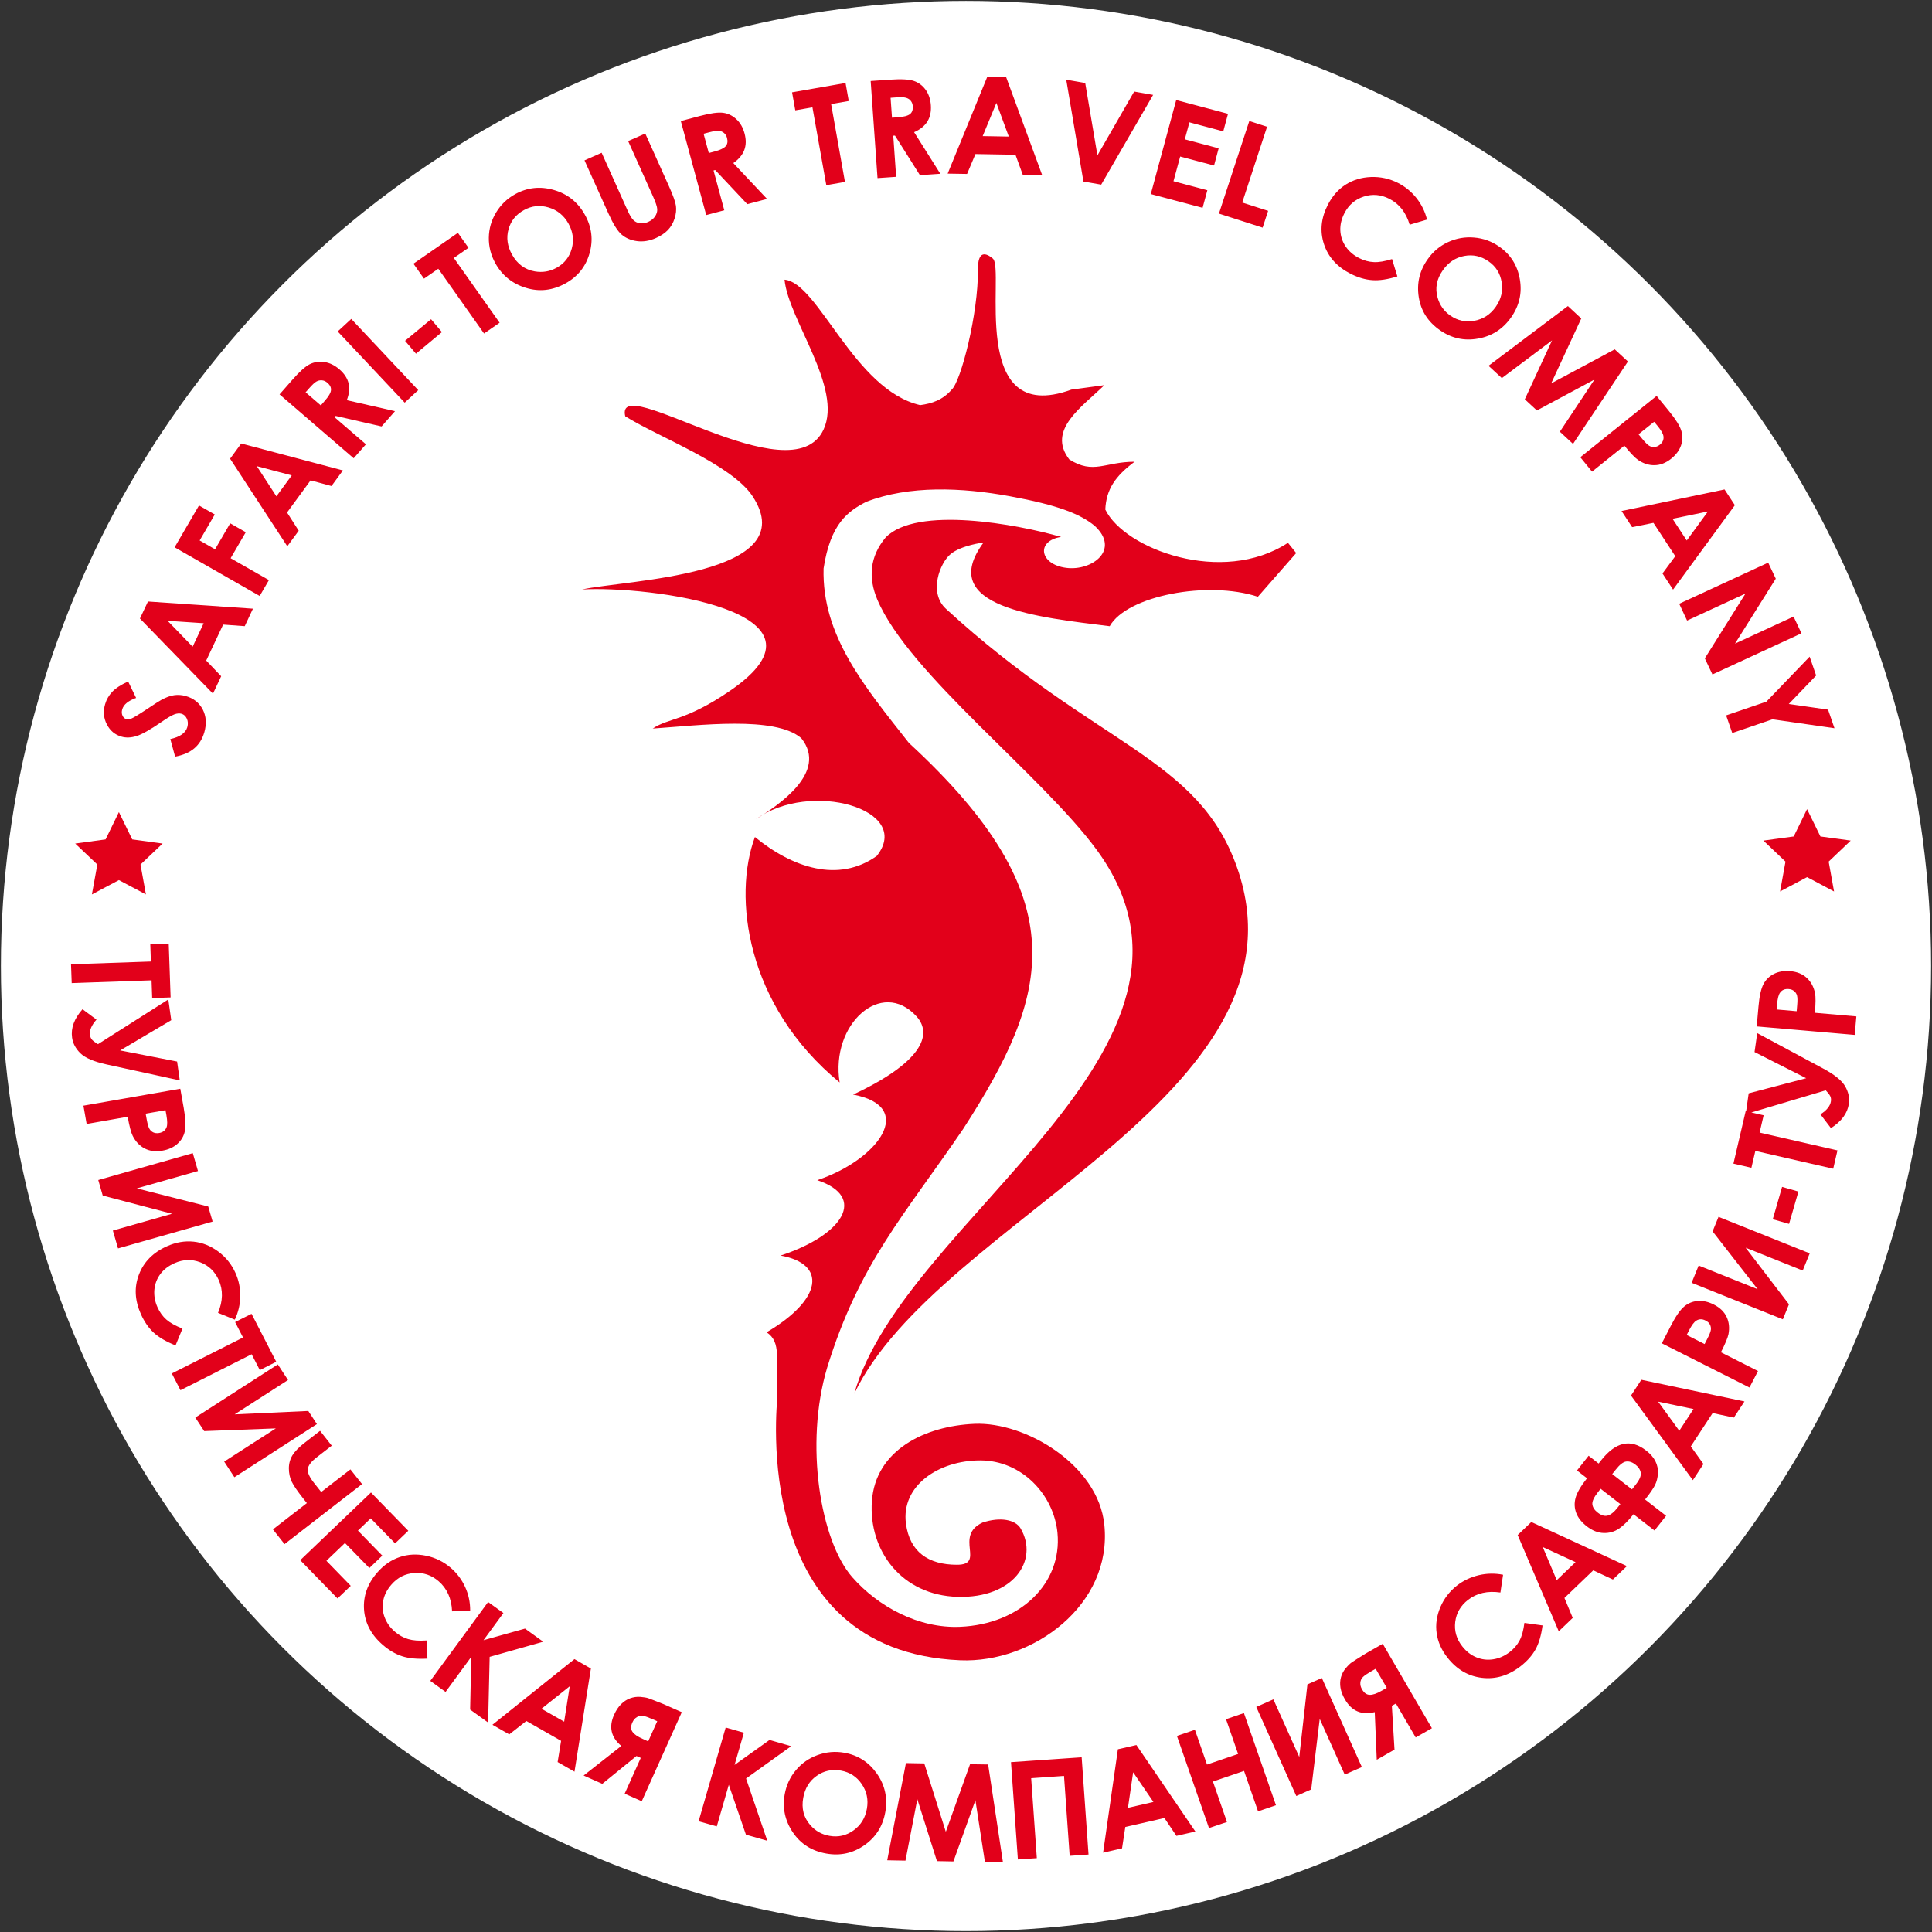
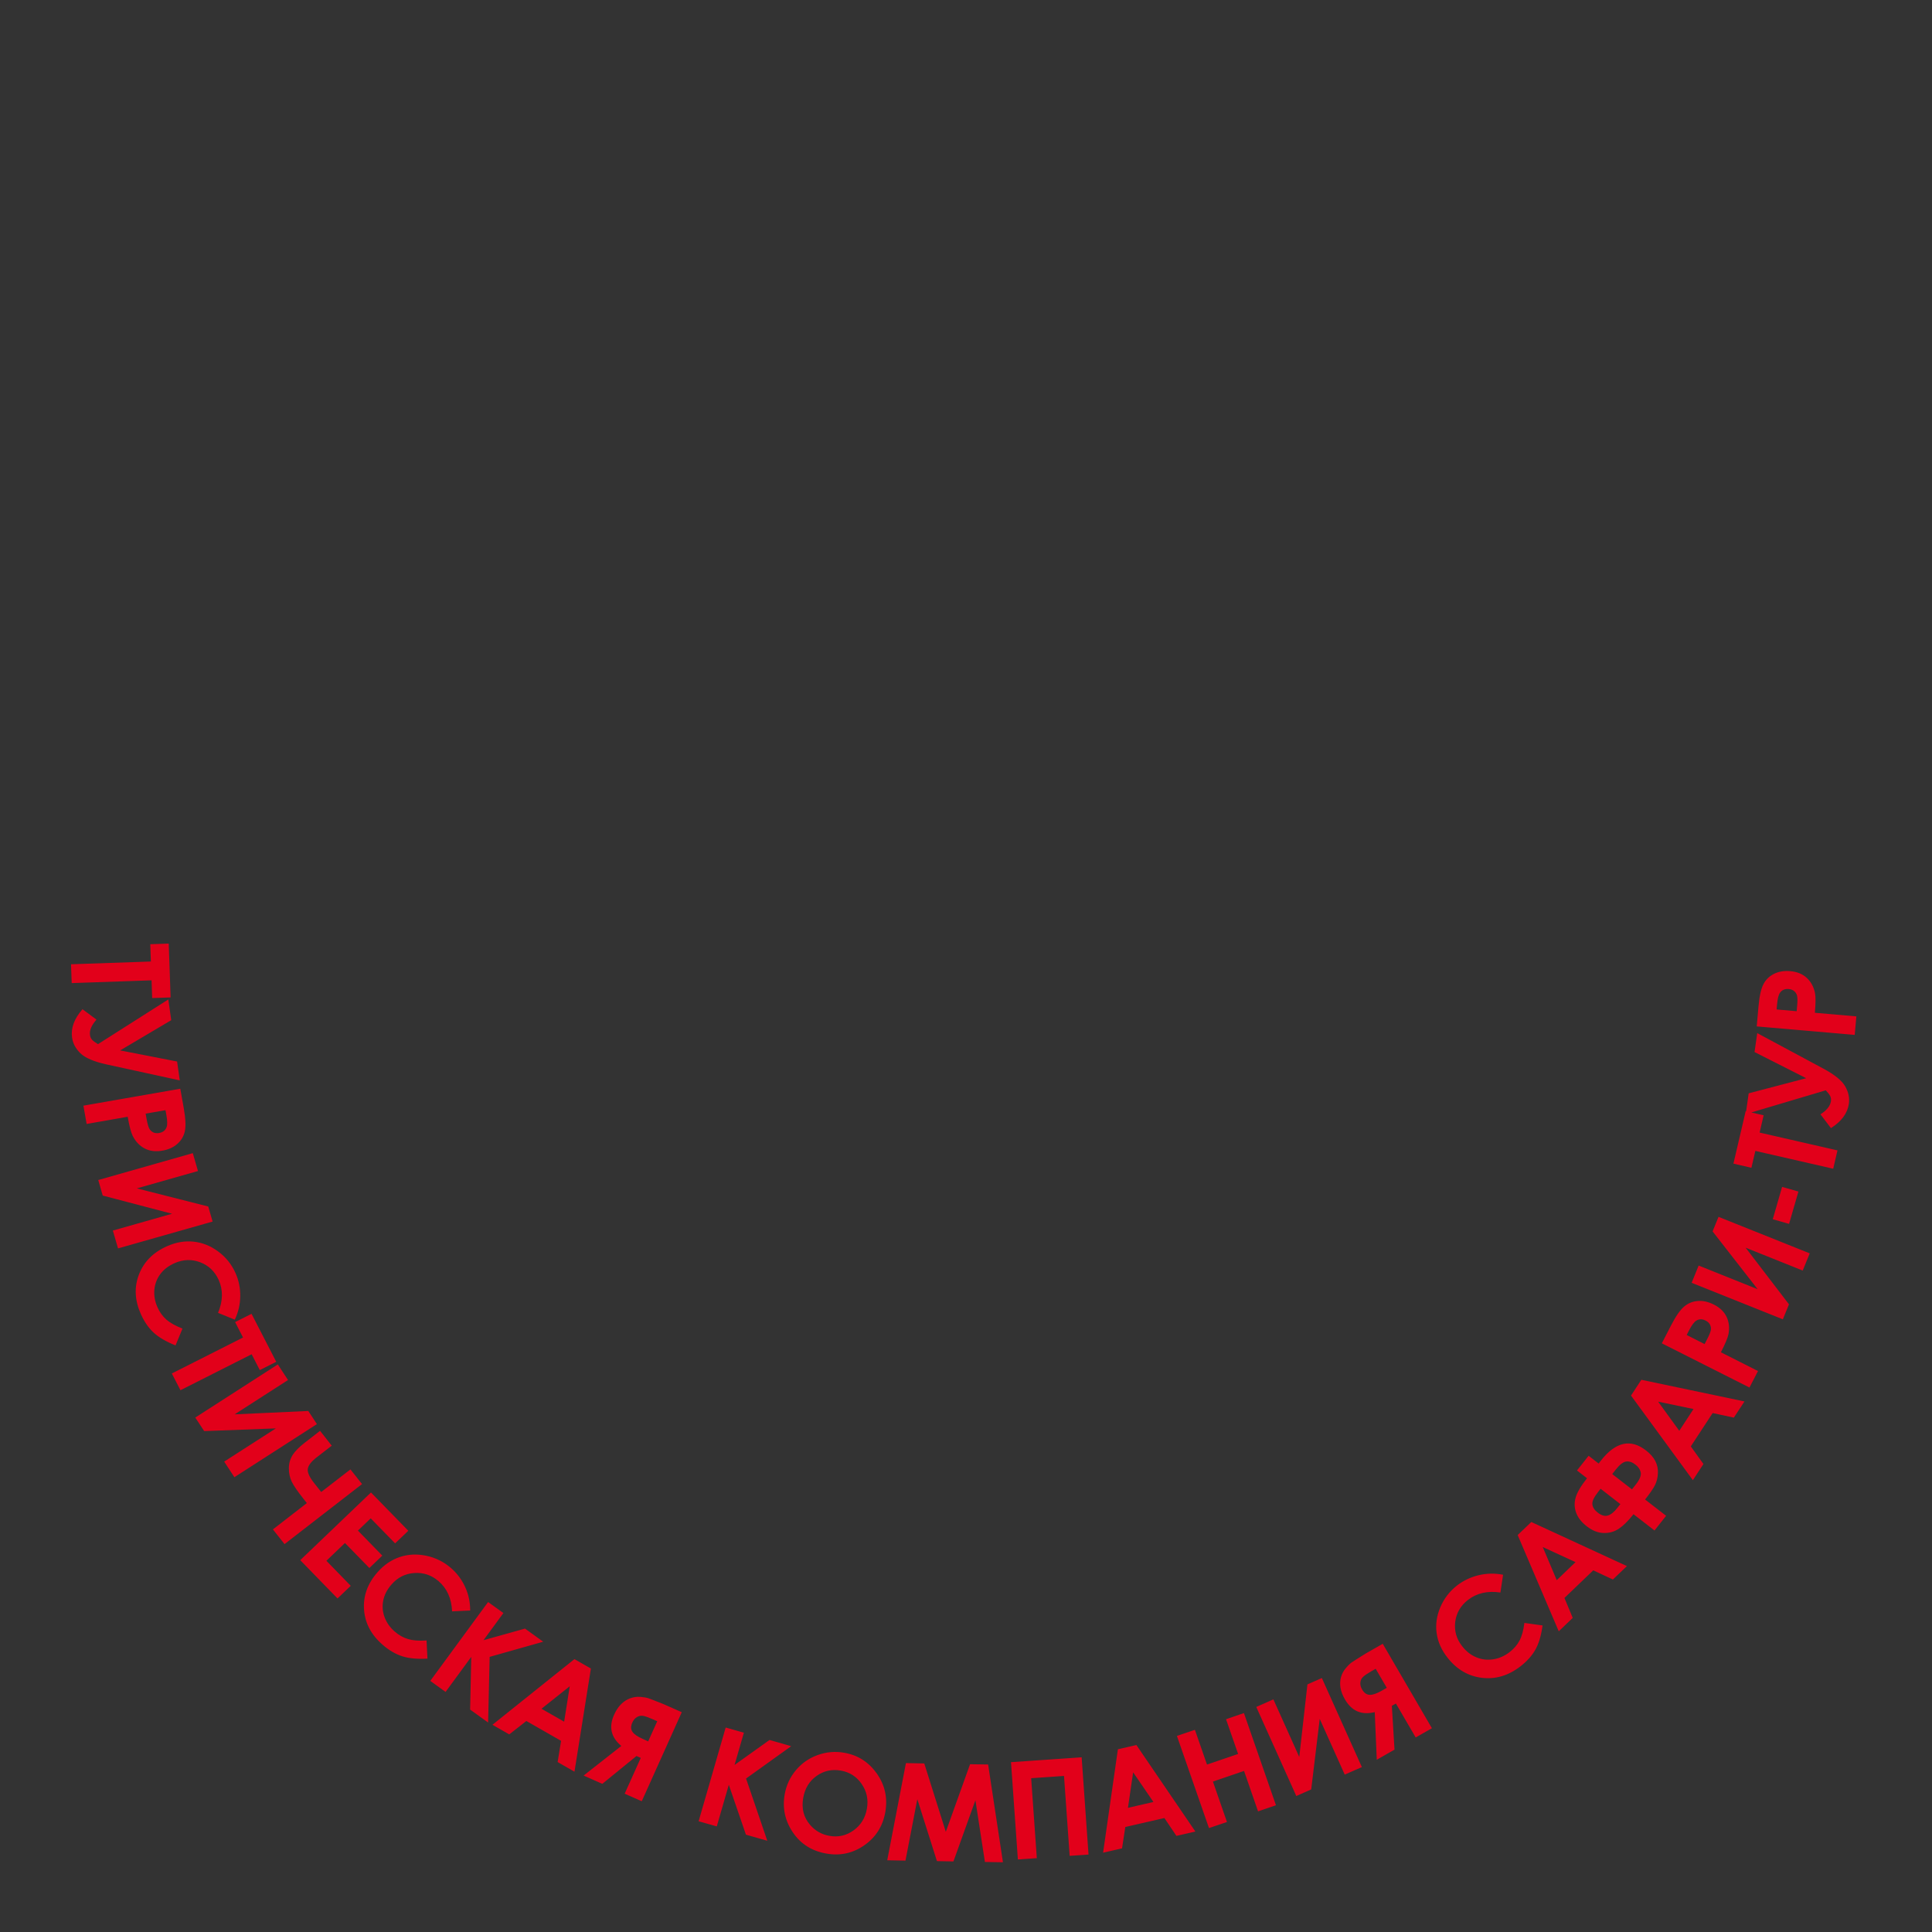
<svg xmlns="http://www.w3.org/2000/svg" version="1.1" id="Layer_1" x="0px" y="0px" width="567.486px" height="567.488px" viewBox="0 0 567.486 567.488" enable-background="new 0 0 567.486 567.488" xml:space="preserve">
  <rect x="0" y="0" width="567.486" height="567.488" fill="#333333" stroke="none" />
-   <circle fill="#FFFFFF" cx="283.743" cy="283.742" r="283.478" />
  <g>
-     <path fill="#E2001A" d="M288.578,447.228c5.251-1.746,9.698-0.867,11.221,1.738c5.394,9.318-2.075,20.523-18.496,20.076   c-16.422-0.441-26.218-13.535-25.204-28.092c1.047-14.957,15.469-22.127,30.245-22.729c14.763-0.581,36.202,11.941,38.029,29.625   c2.433,23.605-21.078,40.723-42.327,39.826c-62.244-2.664-53.727-75.424-53.714-77.484c-0.456-10.854,1.271-15.926-3.158-18.857   c16.549-9.733,17.661-20.121,4.107-22.537c18.427-6.037,25.507-17.229,10.773-22.142c17.938-6,29.317-21.616,10.529-25.144   c19.725-9.204,23.668-17.443,18.6-22.996c-10.248-11.236-25.291,2.313-22.555,19.434c-27.6-22.658-31.374-54.706-24.881-72.087   c10.936,8.962,24.507,13.608,35.8,5.545c10.798-13.667-19.539-22.383-35.525-10.759c6.403-4.002,21.354-13.753,13.346-23.81   c-7.682-6.649-29.979-3.769-43.635-2.842c4.713-3.199,9.403-2.038,22.568-11.006c34.618-23.558-24.001-30.994-43.341-29.843   c12.357-2.817,65.517-3.915,50.087-27.396c-6.144-9.336-27.716-17.404-37.396-23.475c-3.243-13.74,48.931,23.948,58.249,3.91   c5.707-12.249-10.33-32.304-11.457-44.032c9.932,0.84,20.452,32.382,39.845,36.846c3.402-0.457,6.574-1.468,9.251-4.551   c2.68-2.379,7.83-22.226,7.71-35.271c-0.052-5.767,2.41-4.868,4.364-3.246c3.684,3.06-7.452,49.654,23.066,38.516l9.697-1.31   c-6.589,6.423-16.936,13.181-10.296,21.816c7.188,4.514,10.437,0.675,19.179,0.675c-5.643,4.214-8.326,8.071-8.6,14.035   c5.59,11.564,34.287,22.404,53.653,9.778l2.422,3.003l-11.256,12.841c-14.638-4.826-38.457-0.348-43.528,8.648   c-20.913-2.622-51.155-5.526-37.062-24.563c-0.088-0.026-6.524,0.795-9.668,3.379c-3.174,2.623-6.524,11.337-1.363,16.079   c44.126,40.497,74.187,43.347,85.594,76.247c23.042,66.566-88.115,103.271-112.535,154.297   c14.565-51.455,113.666-101.711,71.276-159.663c-16.021-21.897-55.303-51.841-64.495-73.589   c-2.724-6.461-2.217-12.666,2.449-18.257c9.104-9.342,38.539-3.91,51.545-0.157c-7.424,1.139-6.402,8.068,1.479,9.088   c7.585,0.99,16.008-5.303,8.354-12.356c-4.233-3.468-10.74-6.073-24.898-8.676c-14.104-2.594-29.601-3.251-42.207,1.651   c-5.272,2.722-10.483,6.286-12.507,19.562c-0.521,19.666,11.898,34.526,25.077,51.258c49.734,45.802,41.354,73.944,15.967,113.311   c-17.467,25.647-30.55,39.486-40.009,70.23c-6.688,22.443-1.953,50.857,7.402,61.504c7.661,8.717,19.55,15.096,31.686,14.566   c17.659-0.756,30.004-12.781,28.575-27.607c-1.064-11.123-10.412-21.271-22.687-21.271c-12.286,0-23.31,7.477-21.813,18.594   c1.104,8.215,6.479,12.057,14.99,12.057C289.608,459.619,280.125,451.212,288.578,447.228" />
-     <path fill="#E2001A" d="M37.634,200.17l2.341,4.834c-2.306,0.828-3.665,1.938-4.074,3.354c-0.193,0.67-0.174,1.289,0.078,1.832   c0.237,0.533,0.594,0.877,1.056,1.001c0.471,0.143,0.958,0.111,1.465-0.085c0.662-0.265,2.225-1.204,4.664-2.822   c2.258-1.51,3.679-2.417,4.232-2.714c1.387-0.75,2.639-1.213,3.756-1.37c1.12-0.16,2.266-0.082,3.43,0.259   c2.275,0.641,3.92,1.958,4.966,3.93c1.027,1.987,1.175,4.228,0.46,6.728c-0.576,1.955-1.548,3.511-2.936,4.685   c-1.388,1.192-3.265,2.001-5.636,2.449l-1.41-5.163c2.834-0.629,4.5-1.791,4.989-3.503c0.258-0.899,0.22-1.733-0.132-2.495   c-0.354-0.762-0.874-1.234-1.567-1.438c-0.628-0.171-1.318-0.115-2.082,0.165c-0.765,0.279-2.013,1.015-3.766,2.216   c-3.329,2.296-5.785,3.683-7.38,4.176c-1.589,0.487-3.054,0.557-4.38,0.172c-1.934-0.55-3.365-1.74-4.315-3.588   c-0.964-1.828-1.141-3.833-0.521-5.954c0.402-1.373,1.097-2.584,2.095-3.64C33.969,202.136,35.531,201.133,37.634,200.17    M41.101,181.679l2.361-5l30.834,2.109l-2.408,5.133l-6.346-0.461l-4.972,10.566l4.394,4.604l-2.408,5.118L41.101,181.679z    M49.233,182.35l7.349,7.601l3.239-6.891L49.233,182.35z M51.286,160.761l7.164-12.286l4.636,2.64l-4.443,7.636l4.529,2.591   l4.44-7.629l4.578,2.616l-4.448,7.633l11.25,6.429l-2.714,4.663L51.286,160.761z M67.588,134.735l3.269-4.469l29.862,7.912   l-3.351,4.582l-6.142-1.66l-6.909,9.435l3.425,5.354l-3.355,4.562L67.588,134.735z M75.429,136.926l5.756,8.855l4.507-6.141   L75.429,136.926z M82.112,115.846l3.827-4.359c2.092-2.385,3.796-3.897,5.107-4.535c1.326-0.641,2.755-0.843,4.291-0.601   c1.535,0.235,2.979,0.95,4.341,2.124c1.438,1.239,2.333,2.594,2.707,4.105c0.358,1.515,0.185,3.161-0.521,4.962l14.159,3.231   l-3.939,4.486l-13.479-3.083l-0.337,0.378l9.221,7.948l-3.601,4.105L82.112,115.846z M94.23,119.077l1.126-1.296   c1.157-1.303,1.777-2.358,1.859-3.149c0.086-0.797-0.263-1.526-1.063-2.212c-0.478-0.411-0.998-0.652-1.557-0.704   c-0.566-0.055-1.105,0.052-1.618,0.331c-0.517,0.275-1.253,0.961-2.212,2.056l-0.998,1.128L94.23,119.077z M99.191,97.358   l3.989-3.679l19.67,20.915l-3.979,3.674L99.191,97.358z M118.982,100.111l7.632-6.342l3.202,3.779l-7.633,6.344L118.982,100.111z    M121.442,77.455l13.055-9.065l3.114,4.397l-4.301,2.987l13.439,19.021l-4.568,3.169l-13.437-19.028l-4.2,2.911L121.442,77.455z    M151.343,57.015c3.568-1.958,7.353-2.362,11.354-1.208c4.005,1.149,7.024,3.563,9.086,7.241c2.043,3.656,2.508,7.435,1.382,11.357   c-1.12,3.919-3.491,6.871-7.102,8.854c-3.781,2.077-7.652,2.513-11.609,1.286c-3.954-1.209-6.935-3.606-8.934-7.177   c-1.334-2.395-1.975-4.916-1.938-7.554c0.037-2.651,0.755-5.124,2.145-7.418C147.11,60.109,148.991,58.315,151.343,57.015    M153.905,61.706c-2.34,1.285-3.851,3.152-4.54,5.645c-0.693,2.48-0.345,4.963,1.038,7.443c1.557,2.765,3.777,4.409,6.672,4.92   c2.266,0.392,4.4,0.042,6.411-1.063c2.271-1.251,3.764-3.124,4.455-5.639c0.686-2.509,0.362-4.967-0.973-7.35   c-1.336-2.384-3.268-3.957-5.813-4.719C158.624,60.183,156.208,60.43,153.905,61.706 M171.686,47.104l5.037-2.234l7.594,16.907   c0.653,1.46,1.248,2.429,1.778,2.914c0.525,0.498,1.161,0.791,1.917,0.886c0.754,0.108,1.552-0.036,2.381-0.392   c0.891-0.404,1.552-0.937,2.017-1.618c0.457-0.691,0.676-1.396,0.64-2.125c-0.038-0.727-0.443-1.966-1.229-3.722l-7.316-16.283   l5.032-2.215l6.995,15.573c1.18,2.625,1.848,4.522,2.012,5.659c0.152,1.147,0.034,2.387-0.39,3.7   c-0.417,1.329-1.078,2.455-1.961,3.403c-0.902,0.927-2.078,1.724-3.526,2.366c-1.915,0.848-3.773,1.147-5.576,0.902   c-1.814-0.248-3.309-0.896-4.509-1.931c-1.2-1.042-2.495-3.12-3.886-6.23L171.686,47.104z M199.974,35.551l5.621-1.49   c3.09-0.818,5.353-1.129,6.811-0.932c1.452,0.197,2.747,0.821,3.887,1.884c1.136,1.039,1.936,2.439,2.396,4.159   c0.495,1.826,0.474,3.447-0.076,4.905c-0.556,1.449-1.637,2.723-3.22,3.822l9.912,10.531l-5.803,1.535l-9.432-10.029l-0.484,0.13   l3.161,11.696l-5.309,1.408L199.974,35.551z M208.19,44.944l1.673-0.44c1.692-0.448,2.802-0.985,3.318-1.588   c0.513-0.611,0.632-1.411,0.361-2.426c-0.165-0.607-0.459-1.087-0.896-1.445c-0.435-0.365-0.939-0.57-1.522-0.625   c-0.586-0.056-1.583,0.107-3.001,0.481l-1.459,0.385L208.19,44.944z M232.656,27.119l15.71-2.746l0.938,5.291l-5.177,0.909   l4.066,22.87l-5.482,0.952l-4.073-22.867l-5.041,0.88L232.656,27.119z M255.744,23.793l5.813-0.402   c3.18-0.217,5.465-0.094,6.857,0.378c1.387,0.472,2.54,1.322,3.456,2.574c0.907,1.248,1.427,2.763,1.548,4.543   c0.134,1.881-0.201,3.467-1.019,4.8c-0.821,1.317-2.125,2.369-3.896,3.137l7.702,12.216l-5.991,0.415l-7.329-11.631l-0.508,0.029   l0.851,12.081l-5.474,0.378L255.744,23.793z M262.005,34.562l1.72-0.115c1.751-0.123,2.937-0.432,3.568-0.937   c0.619-0.489,0.895-1.268,0.82-2.311c-0.045-0.62-0.242-1.148-0.596-1.586c-0.36-0.435-0.816-0.733-1.381-0.896   c-0.567-0.168-1.578-0.203-3.036-0.101l-1.51,0.109L262.005,34.562z M289.975,22.596l5.571,0.09l10.585,28.786l-5.7-0.094   l-2.158-5.932l-11.756-0.206l-2.46,5.85l-5.701-0.094L289.975,22.596z M292.667,30.233l-4.026,9.741l7.673,0.138L292.667,30.233z    M313.187,23.404l5.569,0.969l3.591,21.258l10.789-18.741l5.569,0.977l-15.254,26.364l-5.217-0.911L313.187,23.404z    M345.488,29.382l15.217,4.043l-1.395,5.147l-9.944-2.643l-1.355,4.991l9.945,2.64l-1.357,5.058l-9.946-2.644l-1.969,7.258   l9.948,2.647l-1.394,5.16l-15.216-4.038L345.488,29.382z M366.957,35.539l5.22,1.686l-7.296,22.265l7.604,2.443l-1.616,4.931   l-12.836-4.125L366.957,35.539z M419.157,64.497l-5.094,1.51c-1.074-3.615-3.07-6.148-5.981-7.619   c-2.457-1.248-4.965-1.469-7.491-0.652c-2.539,0.815-4.433,2.446-5.686,4.873c-0.873,1.703-1.282,3.398-1.208,5.088   c0.077,1.687,0.588,3.257,1.565,4.699c0.979,1.442,2.309,2.574,3.971,3.416c1.418,0.715,2.849,1.115,4.308,1.175   c1.438,0.077,3.22-0.224,5.347-0.896l1.561,5.099c-2.843,0.883-5.291,1.245-7.345,1.097c-2.063-0.137-4.163-0.761-6.339-1.845   c-3.983-2.022-6.625-4.926-7.875-8.731c-1.245-3.792-0.87-7.657,1.143-11.572c1.313-2.542,3.05-4.516,5.224-5.908   c2.18-1.38,4.643-2.13,7.433-2.242c2.776-0.104,5.412,0.468,7.911,1.725c2.111,1.071,3.928,2.544,5.432,4.424   C417.536,60.023,418.578,62.138,419.157,64.497 M440.332,72.413c3.354,2.319,5.37,5.513,6.084,9.577   c0.715,4.073-0.149,7.834-2.589,11.277c-2.413,3.412-5.646,5.485-9.696,6.195c-4.042,0.727-7.746-0.085-11.136-2.443   c-3.54-2.454-5.636-5.697-6.265-9.767c-0.632-4.059,0.241-7.758,2.612-11.096c1.568-2.245,3.57-3.92,5.993-5.042   c2.424-1.12,4.971-1.575,7.673-1.338C435.684,69.995,438.14,70.886,440.332,72.413 M437.209,76.745   c-2.191-1.523-4.555-2.045-7.104-1.565c-2.556,0.472-4.663,1.871-6.301,4.199c-1.824,2.59-2.347,5.283-1.522,8.097   c0.623,2.19,1.874,3.932,3.765,5.241c2.129,1.478,4.484,1.974,7.059,1.487c2.588-0.481,4.676-1.84,6.245-4.086   c1.573-2.233,2.15-4.643,1.729-7.232C440.66,80.291,439.375,78.243,437.209,76.745 M460.541,89.898l3.925,3.645l-8.843,19.08   l18.675-10.007l3.873,3.575l-16.128,24.196l-3.865-3.58l10.156-15.312l-16.909,9.067l-3.545-3.273l7.999-17.302l-14.74,11.077   l-3.915-3.619L460.541,89.898z M486.597,116.301l3.667,4.487c1.979,2.427,3.183,4.362,3.602,5.795   c0.423,1.438,0.396,2.87-0.113,4.298c-0.502,1.432-1.466,2.72-2.875,3.851c-1.568,1.256-3.203,1.895-4.899,1.911   c-1.695,0.031-3.312-0.499-4.853-1.559c-0.897-0.628-2.24-2.016-3.996-4.176l-9.5,7.627l-3.449-4.232L486.597,116.301z    M481.283,127.563l1.103,1.348c0.86,1.054,1.544,1.731,2.037,2.027c0.479,0.287,0.995,0.415,1.543,0.366   c0.542-0.047,1.064-0.267,1.568-0.67c0.854-0.689,1.216-1.527,1.069-2.508c-0.098-0.715-0.678-1.736-1.754-3.047l-0.977-1.185   L481.283,127.563z M506.548,143.762l3.034,4.626l-18.153,24.793l-3.107-4.742l3.754-5.075l-6.409-9.787l-6.271,1.252l-3.1-4.734   L506.548,143.762z M501.674,150.237l-10.4,2.143l4.173,6.375L501.674,150.237z M519.37,165.261l2.228,4.716l-11.975,19.071   l17.204-7.945l2.316,4.919l-26.147,12.088l-2.237-4.732l11.939-19.029l-17.15,7.93l-2.317-4.939L519.37,165.261z M531.546,192.883   l1.909,5.532l-8.033,8.368l11.534,1.66l1.887,5.461l-18.205-2.622l-11.823,4.027l-1.798-5.178l11.814-4.028L531.546,192.883z" />
    <path fill="#E2001A" d="M49.559,277.158l0.554,15.817l-5.416,0.185l-0.181-5.209l-23.456,0.813l-0.202-5.532l23.457-0.807   l-0.173-5.082L49.559,277.158z M28.782,306.697l20.657-13.13l0.859,6.088l-15.011,8.884l16.732,3.262l0.786,5.543l-21.528-4.697   c-3.687-0.809-6.229-1.893-7.641-3.251c-1.394-1.354-2.229-2.899-2.466-4.616c-0.398-2.806,0.625-5.578,3.065-8.34l4.103,3.05   c-1.461,1.646-2.095,3.165-1.906,4.529c0.087,0.62,0.321,1.103,0.669,1.453C27.459,305.833,28.026,306.24,28.782,306.697    M52.958,319.794l1.014,5.684c0.542,3.084,0.647,5.357,0.316,6.813c-0.328,1.472-1.063,2.715-2.213,3.717   c-1.142,1.006-2.611,1.678-4.401,1.975c-1.987,0.352-3.725,0.124-5.222-0.667c-1.507-0.804-2.661-2.049-3.49-3.712   c-0.488-0.969-0.969-2.838-1.459-5.58l-12.057,2.117l-0.944-5.376L52.958,319.794z M42.781,327.107l0.305,1.703   c0.244,1.339,0.511,2.255,0.798,2.749c0.276,0.493,0.68,0.843,1.174,1.075c0.495,0.22,1.068,0.271,1.696,0.158   c1.092-0.192,1.813-0.76,2.172-1.686c0.266-0.668,0.249-1.842-0.042-3.508l-0.276-1.503L42.781,327.107z M62.449,358.809   l-27.781,7.885l-1.52-5.243l17.386-4.934l-20.362-5.344l-1.313-4.564l27.771-7.896l1.519,5.252l-17.957,5.098l20.974,5.322   L62.449,358.809z M68.968,387.626l-4.927-2.002c1.458-3.479,1.521-6.707,0.198-9.664c-1.134-2.496-2.943-4.242-5.438-5.193   c-2.481-0.941-4.994-0.863-7.517,0.255c-1.75,0.778-3.154,1.831-4.173,3.19c-1.021,1.363-1.608,2.908-1.771,4.639   c-0.144,1.732,0.159,3.453,0.92,5.136c0.652,1.454,1.514,2.652,2.598,3.613c1.083,0.948,2.661,1.831,4.741,2.646l-2.036,4.94   c-2.771-1.101-4.901-2.353-6.414-3.737c-1.506-1.389-2.749-3.187-3.747-5.402c-1.827-4.061-2.032-7.965-0.584-11.698   c1.441-3.739,4.193-6.507,8.261-8.304c2.632-1.172,5.234-1.604,7.812-1.332c2.578,0.283,4.969,1.233,7.207,2.898   c2.233,1.645,3.917,3.746,5.056,6.275c0.979,2.168,1.45,4.443,1.414,6.849C70.546,383.13,70.008,385.441,68.968,387.626    M73.886,385.91L81.141,400l-4.83,2.439l-2.392-4.654l-20.913,10.567l-2.536-4.923l20.919-10.561l-2.328-4.531L73.886,385.91z    M93.085,418.303l-24.239,15.599l-2.997-4.584l15.168-9.754l-21.042,0.793l-2.616-3.977l24.244-15.604l2.998,4.581l-15.677,10.081   l21.632-0.992L93.085,418.303z M90.134,441.505l-1.136-1.445c-1.639-2.068-2.734-3.674-3.301-4.834   c-0.563-1.156-0.838-2.461-0.847-3.906c0-1.445,0.361-2.73,1.072-3.898c0.718-1.133,1.906-2.352,3.563-3.637l4.525-3.508   l3.436,4.363l-4.442,3.438c-1.55,1.199-2.415,2.309-2.591,3.342c-0.172,1.012,0.451,2.43,1.877,4.221l2.06,2.605l8.584-6.641   l3.411,4.313l-22.767,17.637l-3.413-4.326L90.134,441.505z M108.969,438.388l10.962,11.242l-3.876,3.705l-7.164-7.352l-3.756,3.596   l7.16,7.352l-3.799,3.639l-7.172-7.344l-5.451,5.221l7.154,7.357l-3.886,3.707L88.19,458.269L108.969,438.388z M138.105,473.056   l-5.313,0.246c-0.159-3.756-1.48-6.715-3.946-8.842c-2.096-1.807-4.47-2.604-7.134-2.42c-2.664,0.17-4.899,1.295-6.72,3.377   c-1.265,1.438-2.062,2.969-2.406,4.631c-0.354,1.672-0.227,3.326,0.37,4.947c0.599,1.641,1.608,3.059,3.017,4.271   c1.21,1.043,2.504,1.766,3.896,2.176c1.392,0.42,3.194,0.572,5.419,0.41l0.271,5.338c-2.98,0.16-5.452-0.059-7.414-0.695   c-1.952-0.631-3.851-1.732-5.694-3.328c-3.384-2.908-5.232-6.363-5.521-10.361c-0.288-3.982,1.021-7.654,3.944-10.982   c1.889-2.152,4.063-3.641,6.52-4.469c2.447-0.832,5.033-0.961,7.762-0.398c2.724,0.563,5.153,1.758,7.258,3.572   c1.804,1.557,3.209,3.422,4.207,5.604C137.632,468.328,138.117,470.636,138.105,473.056 M143.368,470.564l4.5,3.234l-5.844,7.977   l12.188-3.406l5.345,3.855l-15.73,4.447l-0.452,19.291l-5.283-3.807l0.331-15.479l-7.542,10.293l-4.491-3.242L143.368,470.564z    M168.733,487.333l4.832,2.766l-4.822,30.303l-4.952-2.834l1.019-6.229l-10.202-5.83l-5.024,3.934l-4.938-2.826L168.733,487.333z    M167.348,495.31l-8.293,6.602l6.653,3.799L167.348,495.31z M200.259,502.923l-11.753,26.154l-5.022-2.217l4.729-10.512   l-1.256-0.557l-10.041,8.178l-5.489-2.438l11.076-8.695c-3.03-2.521-3.741-5.572-2.123-9.168c0.575-1.287,1.261-2.305,2.056-3.102   c0.786-0.783,1.66-1.354,2.633-1.717c0.977-0.352,1.975-0.504,2.998-0.43c1.046,0.086,1.837,0.221,2.384,0.406   c0.547,0.189,2.041,0.764,4.483,1.74L200.259,502.923z M190.391,511.494l2.659-5.914l-1.384-0.609   c-1.256-0.543-2.196-0.881-2.808-0.979c-0.619-0.078-1.209,0.023-1.78,0.377c-0.567,0.328-1.02,0.857-1.34,1.59   c-0.483,1.084-0.479,1.98,0.027,2.713c0.495,0.74,1.523,1.438,3.06,2.115L190.391,511.494z M213.154,507.425l5.346,1.521   l-2.738,9.471l10.273-7.336l6.359,1.822l-13.255,9.506l6.239,18.275l-6.273-1.781l-5.033-14.654l-3.533,12.219l-5.337-1.506   L213.154,507.425z M247.961,514.83c4.031,0.697,7.227,2.754,9.614,6.145c2.379,3.4,3.198,7.166,2.46,11.324   c-0.735,4.117-2.779,7.354-6.144,9.705c-3.362,2.348-7.083,3.162-11.153,2.447c-4.27-0.748-7.554-2.816-9.863-6.244   c-2.307-3.42-3.098-7.141-2.383-11.17c0.477-2.688,1.582-5.059,3.299-7.092c1.721-2.049,3.837-3.52,6.381-4.436   C242.711,514.593,245.306,514.367,247.961,514.83 M246.977,520.074c-2.639-0.457-5.008,0.057-7.123,1.57   c-2.119,1.496-3.425,3.646-3.924,6.445c-0.559,3.107,0.133,5.779,2.065,7.98c1.51,1.73,3.389,2.791,5.667,3.178   c2.56,0.463,4.907-0.078,7.042-1.602c2.143-1.533,3.446-3.643,3.924-6.34c0.484-2.672-0.029-5.117-1.521-7.285   C251.625,521.847,249.575,520.533,246.977,520.074 M266.099,517.873l5.386,0.1l6.329,20.082l7.122-19.848l5.307,0.076l4.354,28.721   l-5.298-0.092l-2.791-18.133l-6.454,17.98l-4.847-0.094l-5.758-18.186l-3.486,18.045l-5.357-0.102L266.099,517.873z    M296.96,517.601l20.754-1.43l2.019,28.563l-5.541,0.387l-1.66-23.477l-9.646,0.672l1.66,23.484l-5.566,0.379L296.96,517.601z    M328.358,513.81l5.437-1.242l17.325,25.412l-5.572,1.275l-3.526-5.242l-11.486,2.629l-0.959,6.275l-5.565,1.277L328.358,513.81z    M332.836,520.578l-1.524,10.443l7.482-1.73L332.836,520.578z M345.695,509.894l5.288-1.797l3.549,10.209l9.137-3.115   l-3.549-10.203l5.257-1.807l9.411,27.074l-5.262,1.799l-4.114-11.875l-9.142,3.121l4.124,11.871l-5.281,1.789L345.695,509.894z    M388.268,492.886l11.756,26.16l-5.037,2.207l-7.343-16.363l-2.502,20.719l-4.379,1.934l-11.757-26.158l5.025-2.227l7.604,16.916   l2.396-21.318L388.268,492.886z M406.154,482.832l14.44,24.797l-4.762,2.713l-5.813-9.965l-1.191,0.672l0.78,12.865l-5.211,2.98   l-0.593-13.996c-3.846,0.949-6.745-0.281-8.731-3.689c-0.707-1.211-1.146-2.363-1.33-3.463c-0.178-1.094-0.125-2.137,0.152-3.133   c0.28-0.986,0.755-1.877,1.431-2.648c0.661-0.787,1.233-1.344,1.713-1.67c0.473-0.336,1.834-1.188,4.061-2.582L406.154,482.832z    M407.341,495.769l-3.265-5.598l-1.315,0.75c-1.186,0.688-1.999,1.242-2.436,1.682c-0.455,0.438-0.689,0.99-0.75,1.631   c-0.059,0.662,0.104,1.336,0.518,2.014c0.585,1.027,1.344,1.549,2.225,1.574c0.898,0.035,2.07-0.361,3.521-1.203L407.341,495.769z    M441.495,462.552l-0.777,5.217c-3.766-0.553-6.921,0.162-9.511,2.16c-2.178,1.693-3.431,3.844-3.765,6.463   c-0.319,2.633,0.361,5.02,2.061,7.18c1.184,1.512,2.567,2.594,4.145,3.232c1.58,0.654,3.236,0.855,4.967,0.58   c1.727-0.26,3.331-0.982,4.802-2.109c1.261-0.98,2.236-2.107,2.911-3.387c0.681-1.262,1.156-3.008,1.432-5.189l5.33,0.746   c-0.389,2.947-1.094,5.311-2.093,7.09c-1,1.775-2.461,3.414-4.376,4.906c-3.549,2.74-7.321,3.869-11.33,3.387   c-3.999-0.479-7.387-2.441-10.12-5.922c-1.771-2.25-2.838-4.646-3.186-7.193c-0.362-2.547,0.009-5.084,1.079-7.621   c1.08-2.545,2.724-4.682,4.927-6.4c1.876-1.445,4.004-2.449,6.364-3.012C436.709,462.117,439.096,462.083,441.495,462.552    M445.784,450.892l4.009-3.834l28.085,12.949l-4.123,3.941l-5.77-2.691l-8.463,8.111l2.437,5.855l-4.107,3.939L445.784,450.892z    M453.151,454.41l4.109,9.73l5.522-5.299L453.151,454.41z M466.625,427.597l2.94,2.285l0.746-0.959   c4.279-5.412,8.667-6.383,13.173-2.881c1.288,0.977,2.194,2.035,2.751,3.152c0.569,1.109,0.813,2.309,0.738,3.588   c-0.058,1.27-0.344,2.41-0.848,3.436c-0.521,1.018-1.479,2.43-2.915,4.234l6.176,4.783l-3.411,4.316l-6.168-4.779   c-1.488,1.889-2.9,3.303-4.239,4.217c-1.35,0.908-2.851,1.348-4.533,1.295c-1.681-0.043-3.326-0.697-4.936-1.949   c-1.502-1.17-2.557-2.463-3.1-3.891c-0.55-1.438-0.622-2.934-0.219-4.436c0.398-1.523,1.518-3.465,3.372-5.801l-2.946-2.283   L466.625,427.597z M470.148,437.294l-0.782,1c-1.19,1.504-1.74,2.705-1.64,3.57c0.099,0.885,0.612,1.688,1.558,2.42   c1.103,0.865,2.099,1.145,3.005,0.865c0.909-0.285,1.823-1.018,2.743-2.193l0.914-1.158L470.148,437.294z M473.559,432.976   l5.8,4.494l1.114-1.41c1.146-1.453,1.629-2.625,1.461-3.521c-0.176-0.891-0.697-1.689-1.579-2.355   c-0.898-0.705-1.797-0.998-2.688-0.891c-0.891,0.105-1.929,0.916-3.109,2.422L473.559,432.976z M479.075,409.923l3.034-4.639   l30.295,6.363l-3.121,4.75l-6.227-1.34l-6.417,9.791l3.714,5.176l-3.105,4.746L479.075,409.923z M487.043,411.707l6.211,8.555   l4.182-6.385L487.043,411.707z M488.127,394.574l2.656-5.158c1.432-2.783,2.729-4.654,3.883-5.621   c1.148-0.983,2.483-1.537,4.015-1.656c1.539-0.125,3.097,0.227,4.725,1.051c1.797,0.906,3.05,2.119,3.764,3.652   c0.715,1.531,0.883,3.22,0.538,5.043c-0.22,1.066-0.956,2.841-2.226,5.32l10.898,5.51l-2.51,4.843L488.127,394.574z    M500.696,394.792l0.793-1.543c0.628-1.207,0.972-2.099,1.049-2.658c0.064-0.57-0.039-1.084-0.297-1.564   c-0.257-0.479-0.68-0.854-1.26-1.135c-0.982-0.514-1.913-0.495-2.745,0.033c-0.63,0.389-1.332,1.33-2.1,2.824l-0.702,1.379   L500.696,394.792z M504.783,357.423l26.787,10.725l-2.059,5.051l-16.771-6.716l12.735,16.63l-1.797,4.411l-26.793-10.729   l2.063-5.067l17.321,6.944l-13.229-16.979L504.783,357.423z M520.713,358.128l2.741-9.502l4.798,1.369l-2.749,9.496   L520.713,358.128z M509.16,341.794l3.599-15.42l5.274,1.219l-1.184,5.076l22.873,5.233l-1.254,5.388l-22.872-5.236l-1.157,4.96   L509.16,341.794z M536.276,320.257l-23.503,6.992l0.867-6.108l16.896-4.44l-15.176-7.687l0.792-5.56l19.385,10.407   c3.318,1.78,5.466,3.522,6.438,5.209c0.97,1.69,1.336,3.39,1.093,5.119c-0.396,2.804-2.152,5.183-5.261,7.175l-3.092-4.056   c1.855-1.17,2.881-2.457,3.079-3.851c0.088-0.598,0.003-1.127-0.24-1.569C537.319,321.451,536.89,320.904,536.276,320.257    M516,301.488l0.513-5.771c0.268-3.112,0.765-5.321,1.471-6.651c0.698-1.332,1.73-2.334,3.102-3.022   c1.368-0.68,2.965-0.94,4.764-0.789c2.018,0.176,3.638,0.842,4.874,1.998c1.243,1.16,2.033,2.658,2.404,4.473   c0.211,1.074,0.197,2.999-0.048,5.758l12.188,1.057l-0.482,5.438L516,301.488z M527.737,297.022l0.146-1.72   c0.127-1.356,0.106-2.319-0.042-2.865c-0.142-0.547-0.432-0.984-0.856-1.327c-0.412-0.347-0.949-0.548-1.592-0.601   c-1.112-0.09-1.959,0.263-2.536,1.064c-0.437,0.592-0.727,1.729-0.877,3.4l-0.139,1.535L527.737,297.022z" />
-     <polygon fill="#E2001A" points="34.924,238.539 38.841,246.562 47.759,247.777 41.263,253.941 42.859,262.72 34.924,258.511    26.992,262.72 28.591,253.941 22.091,247.777 31.013,246.562  " />
-     <polygon fill="#E2001A" points="530.791,237.668 534.709,245.697 543.614,246.907 537.134,253.078 538.717,261.852    530.791,257.637 522.865,261.852 524.454,253.083 517.96,246.907 526.87,245.697  " />
  </g>
</svg>